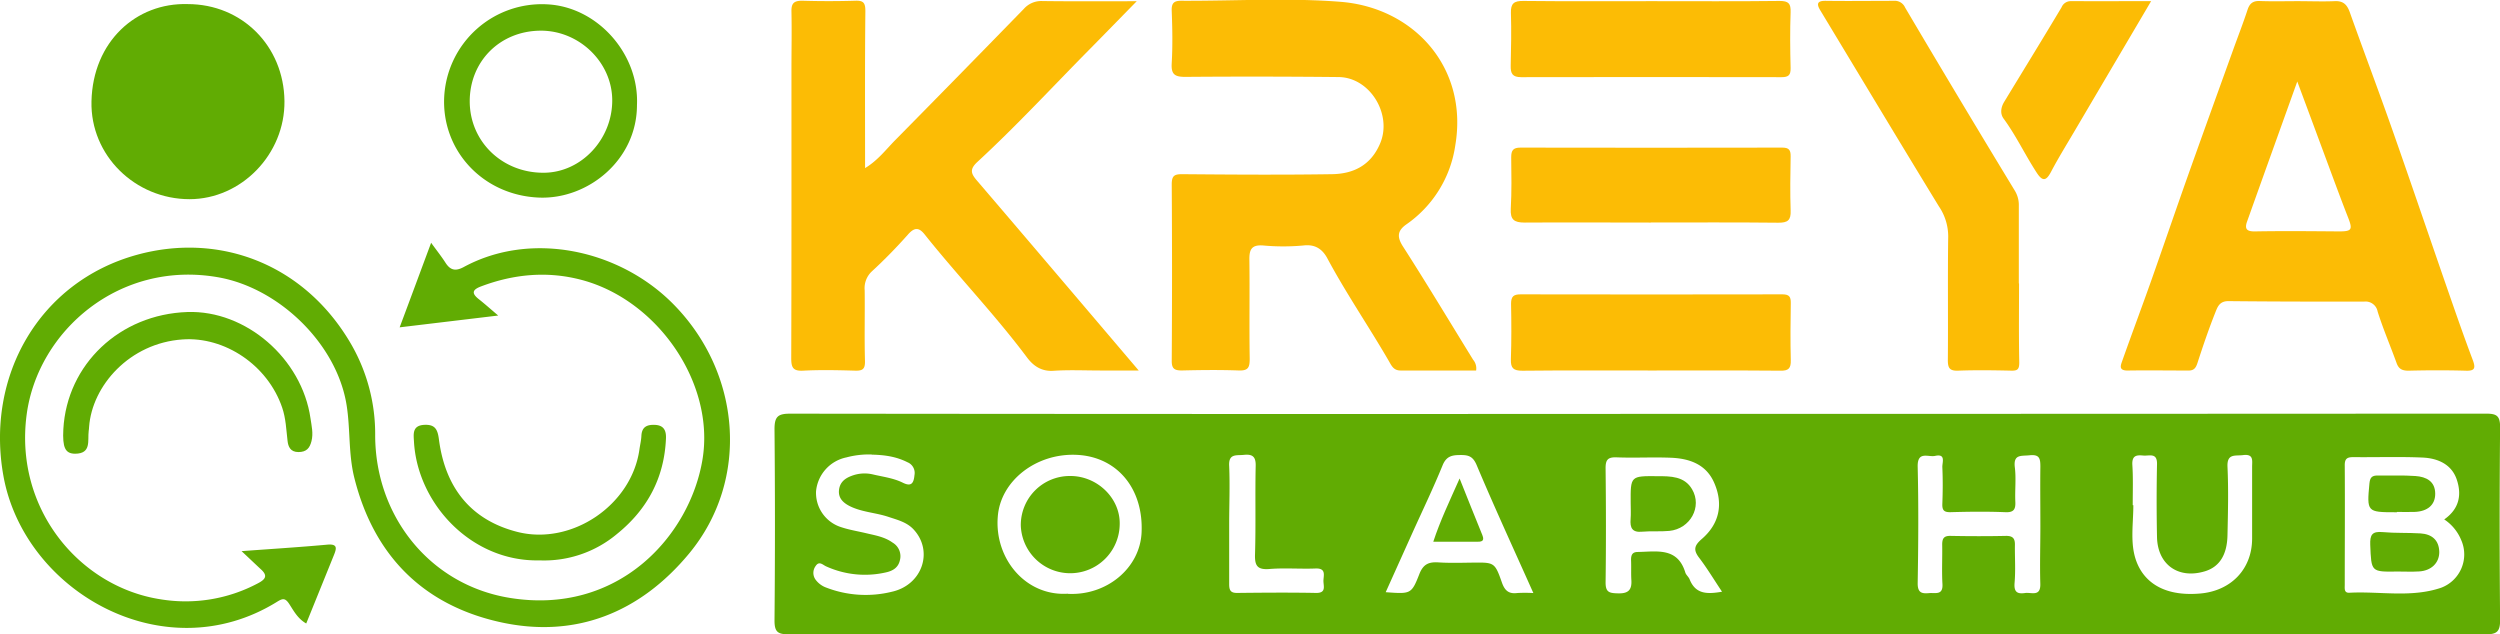
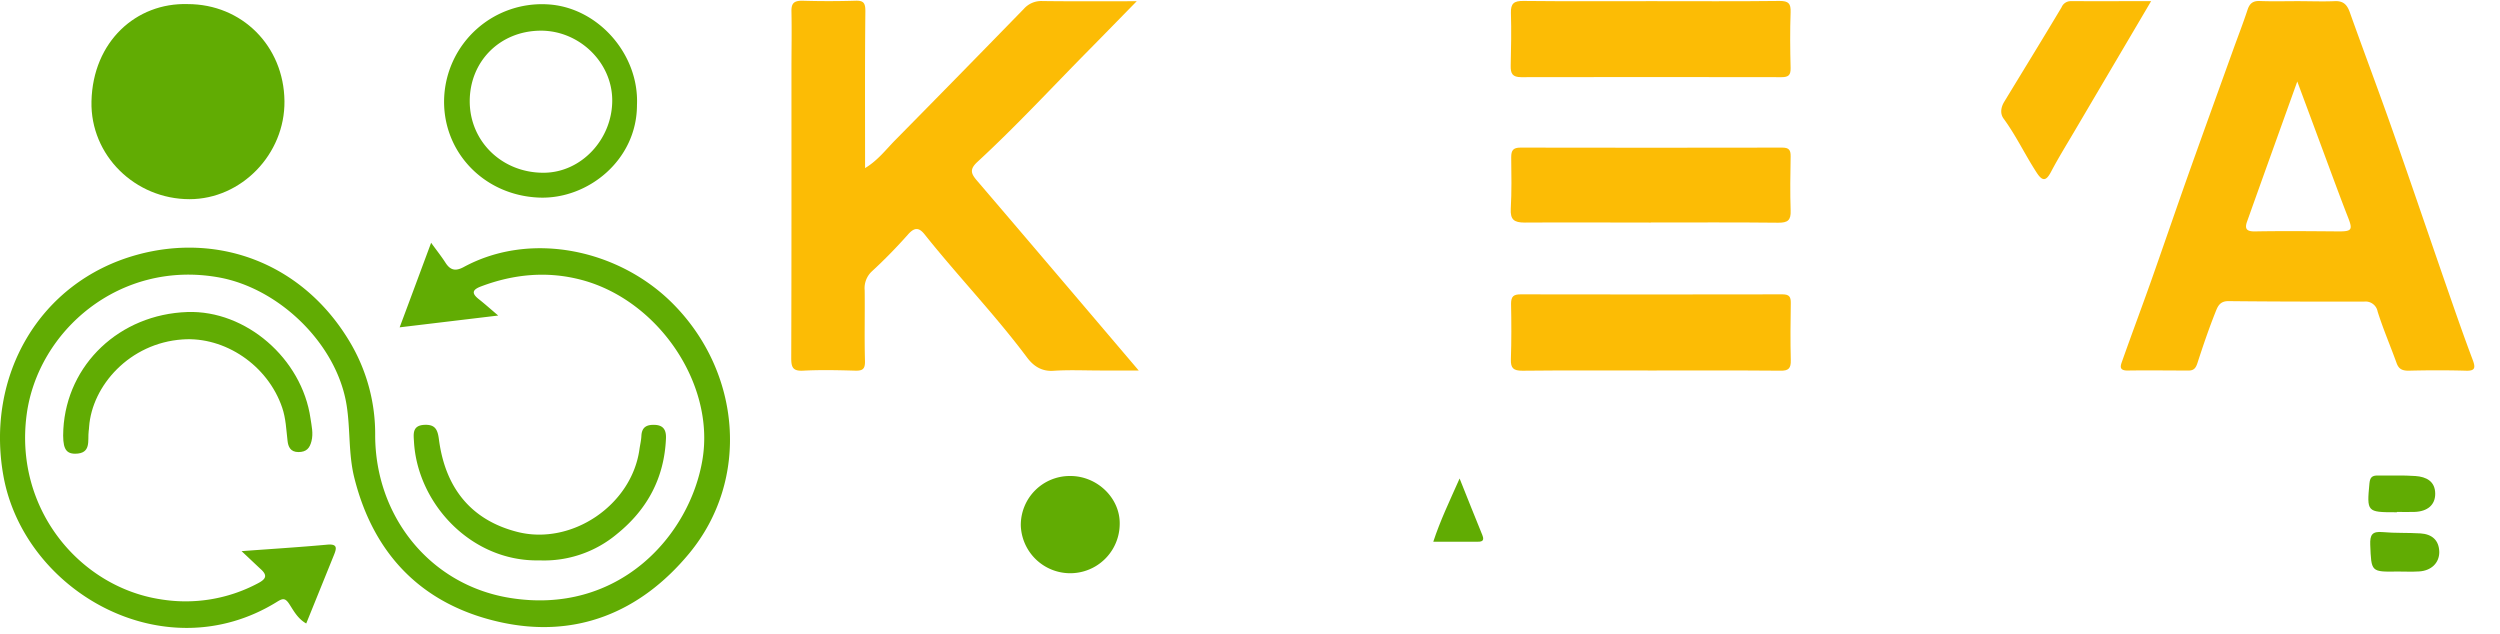
<svg xmlns="http://www.w3.org/2000/svg" viewBox="0 0 690.34 175.16">
  <defs>
    <style>.cls-1{fill:#61ac03;}.cls-2{fill:#fcbc05;}</style>
  </defs>
  <g id="Layer_2" data-name="Layer 2">
    <g id="Layer_1-2" data-name="Layer 1">
-       <path class="cls-1" d="M452.47,114.29q117,0,233.9-.07c3,0,4,.51,4,3.77q-.26,26.61,0,53.22c0,3.18-.88,3.95-3.94,3.95-44-.08-88,0-131.95,0q-168.3,0-336.61,0c-3.07,0-4-.61-4-3.8q.24-26.43,0-52.86c0-3.46.94-4.27,4.31-4.27Q335.32,114.37,452.47,114.29Zm222.47,29.14c4.11-2.87,4.9-6.73,3.46-11s-5.29-5.89-9.42-6.08c-6.35-.28-12.73-.05-19.09-.12-1.67,0-2.44.33-2.42,2.26.08,11,0,22,0,33,0,1-.23,2.27,1.28,2.19,8.43-.45,17,1.43,25.27-1.36a9.82,9.82,0,0,0,5.62-13.16A12.52,12.52,0,0,0,674.94,143.43Zm-199.4,20c-2.25-3.36-4.14-6.52-6.36-9.43-1.68-2.2-1.28-3.41.76-5.18,4.83-4.17,6-9.63,3.39-15.55-2.22-5.06-6.81-6.66-11.89-6.87s-10,.09-15-.11c-2.5-.1-3.11.7-3.08,3.11.12,10.48.14,21,0,31.44,0,2.58.9,2.94,3.2,3,2.86.13,4.1-.73,3.92-3.62-.12-1.86,0-3.74-.09-5.61,0-1.31.31-2.17,1.83-2.19,5.23-.08,11-1.39,13.15,5.66.21.69.92,1.21,1.19,1.89C468.22,164.15,471.47,164.09,475.54,163.39Zm-180.63.55c10.68.54,19.85-7.08,20.32-16.88.57-12.1-6.66-20.88-17.71-21.49-11.36-.62-21.31,7.19-22,17.11C274.6,154.29,283.26,164.72,294.91,163.94Zm268.51-19c0-5.37-.07-10.74,0-16.11,0-2.24-.22-3.45-3-3.15-2.31.25-4.51-.36-4.05,3.35.38,3.08,0,6.24.13,9.36.12,2.2-.38,3.13-2.84,3-5-.2-10-.14-15,0-1.85.05-2.38-.53-2.31-2.32.13-3.37.15-6.75,0-10.11-.06-1.29,1.06-3.79-2-3.11-1.87.41-4.91-1.48-4.81,3,.26,10.73.18,21.48,0,32.22,0,2.6,1.15,2.86,3.17,2.67,1.73-.15,3.86.68,3.67-2.53-.21-3.61,0-7.24-.07-10.86,0-1.74.49-2.45,2.33-2.41,5.11.1,10.24.11,15.35,0,1.85,0,2.42.75,2.4,2.44-.05,3.5.21,7-.09,10.48-.22,2.49.64,3.19,2.86,2.86,1.79-.27,4.41,1.17,4.24-2.67C563.25,155.72,563.43,150.34,563.42,145Zm-140,18.79c-5.46-12.22-10.74-23.67-15.64-35.29-1-2.39-2.17-2.84-4.39-2.83s-3.91.17-5,2.75c-2.56,6.29-5.52,12.43-8.32,18.63l-7.43,16.5c6.87.49,7.11.59,9.29-5,1.1-2.81,2.66-3.4,5.32-3.23,3.11.2,6.23.1,9.35.06,6-.06,6.16-.14,8.14,5.52.82,2.33,2,3.17,4.29,2.87A40.69,40.69,0,0,1,423.41,163.76ZM588.92,139.5h.17c0,4.37-.68,8.88.16,13.08,1.33,6.63,6.57,12.34,18.32,11.31,8.42-.73,14.28-6.65,14.32-15.11,0-6.62,0-13.24,0-19.87,0-1.7.49-3.62-2.5-3.24-2.17.28-4.47-.52-4.3,3.23.29,6.24.14,12.5,0,18.75-.08,5.64-2.28,9-6.46,10.17-7.18,2.07-12.8-1.94-13-9.42q-.21-10.12,0-20.24c.06-3.28-2.14-2.2-3.82-2.37-1.87-.18-3.09,0-3,2.47C589.06,132,588.92,135.75,588.92,139.5Zm-348.22-14a24.22,24.22,0,0,0-7,.81,10.55,10.55,0,0,0-8.36,9.35,9.93,9.93,0,0,0,7,9.93c2.23.74,4.58,1.11,6.88,1.66,2.52.6,5.07,1,7.28,2.6a4.34,4.34,0,0,1,2,4.84c-.41,1.83-1.64,2.81-3.57,3.3a25.93,25.93,0,0,1-16.77-1.58c-.91-.38-1.92-1.62-2.91-.14a3.18,3.18,0,0,0,0,3.85,6.37,6.37,0,0,0,3,2.17,30.23,30.23,0,0,0,18,1.12c8.51-1.89,11.57-11.29,6-17.24-1.88-2-4.44-2.61-6.92-3.44-3.53-1.19-7.37-1.29-10.74-3-1.75-.9-3.11-2.17-2.92-4.31s1.52-3.28,3.44-4a10,10,0,0,1,5.9-.42c2.77.66,5.65,1,8.24,2.27,2.31,1.17,3.06.28,3.27-2.08a3.18,3.18,0,0,0-1.92-3.54C247.34,126,244.07,125.62,240.7,125.54Zm98.72,19.31h0c0,5.48,0,11,0,16.45,0,1.68.34,2.5,2.24,2.47,7.23-.08,14.46-.14,21.69,0,2.86.07,2.15-1.75,2.1-3.2s.95-3.67-2.18-3.55c-4.23.17-8.49-.2-12.71.14-3.47.28-4.12-1-4-4.2.24-8.1,0-16.21.18-24.31.06-2.63-1-3.25-3.32-3-2,.21-4.23-.44-4,3.11C339.65,134.11,339.42,139.49,339.42,144.85Z" />
      <path class="cls-2" d="M313.89.34c-4.95,5.05-9.1,9.32-13.28,13.55-10.21,10.34-20.06,21-30.77,30.87-2.13,2-1.72,3.18-.09,5.08,14.74,17.22,29.4,34.49,44.69,52.47H304c-4.38,0-8.76-.21-13.12.08-3.33.22-5.57-1.39-7.29-3.69-8.8-11.77-19-22.36-28.16-33.84-1.56-2-2.8-2.24-4.66-.15-3.16,3.56-6.51,7-10,10.21a6.33,6.33,0,0,0-2,5.27c.08,6.5-.1,13,.08,19.49.06,2.25-.66,2.73-2.72,2.67-4.75-.13-9.51-.25-14.24,0-3,.19-3.41-.93-3.4-3.57.09-26.49.06-53,.06-79.46,0-5.38.11-10.75,0-16.12-.06-2.31.7-3,3-3q7.31.22,14.62,0c2.33-.08,2.81.63,2.79,3-.15,14.23-.08,28.47-.08,43.22,3.58-2.16,5.82-5.21,8.41-7.81Q265,20.65,282.7,2.47A6.44,6.44,0,0,1,287.86.29C296.1.4,304.35.34,313.89.34Z" />
-       <path class="cls-2" d="M407.61,102.31c-6.94,0-13.91,0-20.89,0-1.9,0-2.48-1.35-3.19-2.58-5.53-9.55-11.79-18.66-17-28.39-1.32-2.45-3.26-3.94-6.55-3.56a61,61,0,0,1-11.23,0c-3.13-.22-3.79,1.11-3.75,3.91.12,9.12-.06,18.24.09,27.35,0,2.39-.38,3.35-3,3.26-5.24-.19-10.49-.13-15.73,0-2,0-2.82-.44-2.8-2.68q.16-24.36,0-48.71c0-2.43.75-2.83,3-2.81,13.74.12,27.48.21,41.21,0,6-.08,10.85-2.49,13.38-8.6,3.3-8-2.87-18.13-11.5-18.22q-21.17-.22-42.33-.05c-2.86,0-3.95-.63-3.77-3.7.28-4.85.19-9.74,0-14.6-.07-2.22.75-2.74,2.79-2.72,14.62.07,29.3-.86,43.82.29,20.21,1.59,35.3,18.09,31.71,39.55A32.17,32.17,0,0,1,388.29,62c-2.43,1.74-2.58,3.43-.85,6.11,6.62,10.31,12.92,20.82,19.35,31.24A3.68,3.68,0,0,1,407.61,102.31Z" />
      <path class="cls-2" d="M634.53.32c3.37,0,6.75.14,10.12,0,2.46-.13,3.49,1,4.25,3.17,3.8,10.66,7.8,21.25,11.56,31.92,5.24,14.9,10.31,29.86,15.49,44.78,2.23,6.41,4.45,12.82,6.85,19.17.85,2.27.65,3.12-2,3-5.24-.15-10.49-.13-15.73,0-1.75,0-2.7-.47-3.29-2.12-1.71-4.75-3.72-9.4-5.23-14.21a3.38,3.38,0,0,0-3.76-2.74c-12.49,0-25,0-37.47-.14-2.47,0-3,1.67-3.57,3.09-1.82,4.57-3.41,9.24-4.93,13.93-.44,1.37-.94,2.16-2.49,2.15-5.62,0-11.25-.09-16.86,0-2.53,0-1.85-1.49-1.44-2.67,2.59-7.32,5.32-14.6,7.92-21.92,3.41-9.64,6.71-19.32,10.14-29,4.13-11.62,8.33-23.22,12.51-34.82,1.33-3.71,2.77-7.38,4-11.12C621.17,1,622.06.21,624,.28,627.54.42,631,.32,634.53.32Zm-.17,22.18c-4.81,13.41-9.34,26-13.85,38.64-.74,2.06-.14,2.8,2.19,2.76,7.72-.14,15.44-.06,23.17,0,3.55,0,3.83-.48,2.54-3.79-1.93-4.92-3.75-9.88-5.59-14.83C640.07,37.86,637.34,30.49,634.36,22.5Z" />
      <path class="cls-1" d="M66.7,152.19c8.52-.63,16.1-1.1,23.65-1.79,3-.28,2.57,1.12,1.84,2.92l-7.63,18.85c-2.31-1.32-3.42-3.42-4.63-5.3s-1.91-1.63-3.51-.64C45.32,185.44,6.68,163.35.94,131.39c-4.94-27.56,9.9-53.54,36.78-61C60.81,64,84.21,73.06,96.94,95a49.59,49.59,0,0,1,6.66,25.3c.07,22.24,15.06,41.13,37,44.77,30.13,5,49.95-17.13,53.4-38.3,3.41-20.9-12.29-43.81-33.3-49.45-9.39-2.52-18.74-1.68-27.85,1.76-2.26.85-2.81,1.79-.71,3.47,1.65,1.3,3.22,2.7,5.43,4.58l-27.21,3.26c3-8,5.74-15.42,8.69-23.35,1.58,2.17,2.88,3.81,4,5.56,1.33,2.05,2.77,2.34,5,1.14,18.6-10.1,42.94-4.81,57.76,10.12,18.89,19,21.34,48.64,4.47,69-13.51,16.29-31.41,23.6-52.34,18.89-21.19-4.76-34.75-18.43-40.1-39.82-1.65-6.6-1.07-13.39-2.12-20C93.07,95.06,77.18,79.6,60.37,76.59,33,71.7,10.42,91.41,7.36,114.5c-3.47,26.11,14.75,47.62,37.06,51a42.45,42.45,0,0,0,26.75-4.4c2.36-1.22,2.75-2.24.76-4C70.36,155.64,68.84,154.18,66.7,152.19Z" />
      <path class="cls-1" d="M51.82,1.13c15,0,26.56,11.57,26.73,26.77C78.72,42.55,66.66,55,52.34,55c-15,0-27.42-12.07-27.08-27C25.63,11.47,37.62.7,51.82,1.13Z" />
-       <path class="cls-2" d="M557.53,78.31c0,7.25-.09,14.5.06,21.74,0,1.87-.4,2.35-2.22,2.3-4.87-.11-9.75-.18-14.61,0-2.39.1-2.91-.7-2.89-3,.1-11.37-.06-22.75.1-34.11a14.74,14.74,0,0,0-2.57-8.25c-11-18-21.86-36.1-32.77-54.16-1.11-1.84-.76-2.63,1.54-2.6,6.25.09,12.49,0,18.74,0a3.12,3.12,0,0,1,3.16,1.86q15,25.39,30.3,50.57a7.63,7.63,0,0,1,1.1,4.2q0,10.68,0,21.37Z" />
      <path class="cls-2" d="M456.21.32c11.73,0,23.46.08,35.18-.06,2.52,0,3.15.72,3.06,3.14-.18,5.11-.13,10.23,0,15.34.05,2-.57,2.58-2.53,2.57q-35.93-.07-71.85,0c-2.44,0-2.95-1-2.91-3.14.11-4.86.21-9.73.06-14.59-.08-2.65.87-3.35,3.44-3.32C432.51.39,444.36.32,456.21.32Z" />
      <path class="cls-2" d="M456,102.31c-11.87,0-23.73-.07-35.6.06-2.48,0-3.27-.69-3.19-3.15.17-5.12.15-10.24.05-15.36,0-2,.7-2.58,2.62-2.58q36.16.07,72.33,0c1.86,0,2.32.69,2.29,2.4-.08,5.25-.14,10.5,0,15.74.07,2.32-.63,3-2.93,2.94C479.71,102.26,467.84,102.31,456,102.31Z" />
      <path class="cls-2" d="M455.86,61.46c-11.61,0-23.23-.08-34.84,0-2.93,0-4-.8-3.84-3.82.26-4.74.19-9.49.12-14.23,0-1.9.55-2.65,2.56-2.65q36.13.07,72.29,0c1.84,0,2.34.67,2.31,2.4-.09,5-.17,10,0,15,.11,2.67-.82,3.36-3.41,3.34-11.74-.13-23.47-.06-35.21-.06Z" />
      <path class="cls-1" d="M175.89,29c0,15.22-13.6,26.11-27.06,25.56-15.43-.62-26.9-12.94-26.17-27.8A27,27,0,0,1,151.13,1.2C165,1.9,176.53,14.91,175.89,29Zm-46.18-.9c.08,11.1,9.07,19.7,20.52,19.6,10.3-.08,18.9-9.27,18.83-20.1-.07-10.44-9.15-19.2-19.82-19.13C138,8.56,129.64,17,129.71,28.11Z" />
      <path class="cls-2" d="M594,.32c-7.36,12.5-14.27,24.2-21.16,35.91-2.18,3.71-4.45,7.37-6.45,11.17-1.27,2.43-2.27,2.89-3.92.38-3.23-4.92-5.72-10.29-9.23-15.06-1-1.4-.7-3.13.2-4.61C558.73,19.4,564.07,10.73,569.28,2A2.71,2.71,0,0,1,571.85.32C578.94.33,586,.32,594,.32Z" />
      <path class="cls-1" d="M17.49,118.52c1-17.93,15.57-31.72,34.25-32.36,16.15-.55,31.62,12.83,34,29.37.3,2.08.82,4.15.27,6.3-.49,1.94-1.41,3-3.61,3s-2.83-1.49-3-3.13c-.37-3.08-.45-6.14-1.49-9.17-4-11.72-15.87-19.63-27.49-18.8-14.62,1-25,12.75-25.82,24.16,0,.38-.07.75-.11,1.12-.34,2.65.82,6.26-3.76,6.28C18,125.27,17.22,123.59,17.49,118.52Z" />
      <path class="cls-1" d="M149,154.74c-18.89.44-33.76-15.73-34.69-32.82-.11-2-.52-4.41,2.81-4.6,3-.16,3.72,1.21,4.08,4,1.79,13.77,9.19,22.37,21.62,25.55,15,3.84,31.59-7.34,33.75-22.76.17-1.23.48-2.46.54-3.7.1-2.44,1.42-3.17,3.67-3.09,2.51.09,3.2,1.55,3.12,3.7-.44,10.87-5.11,19.62-13.48,26.39A31.33,31.33,0,0,1,149,154.74Z" />
      <path class="cls-1" d="M662.09,157.82c-7.42.12-7.27.11-7.58-7.36-.11-2.8.54-3.79,3.42-3.53,3.46.32,7,.14,10.45.36,3.13.2,5.13,1.83,5.19,5.15,0,3-2.19,5.13-5.51,5.35C666.08,157.92,664.08,157.82,662.09,157.82Z" />
      <path class="cls-1" d="M661.87,141.45h-.38c-7.9,0-7.94-.11-7.2-8,.16-1.64.76-2.17,2.28-2.14,3.48.06,7-.12,10.45.14,2.92.21,5.43,1.42,5.43,4.91,0,3.1-2.16,4.88-5.73,5-1.61.06-3.23,0-4.85,0Z" />
-       <path class="cls-1" d="M450.29,138.86c-.05-7.45-.05-7.43,7.38-7.37,3.65,0,7.46,0,9.57,3.61,2.87,4.87-.52,10.93-6.28,11.5-2.46.24-5,0-7.45.22-2.82.29-3.44-1.07-3.24-3.49C450.39,141.85,450.29,140.35,450.29,138.86Z" />
      <path class="cls-1" d="M295.57,131.44c7.47,0,13.8,6.18,13.62,13.34a13.66,13.66,0,0,1-27.31.35A13.53,13.53,0,0,1,295.57,131.44Z" />
      <path class="cls-1" d="M403.05,132.13c2.35,5.87,4.29,10.77,6.28,15.63.75,1.83-.41,1.84-1.61,1.84H395.78C397.71,143.72,400.26,138.42,403.05,132.13Z" />
    </g>
  </g>
</svg>